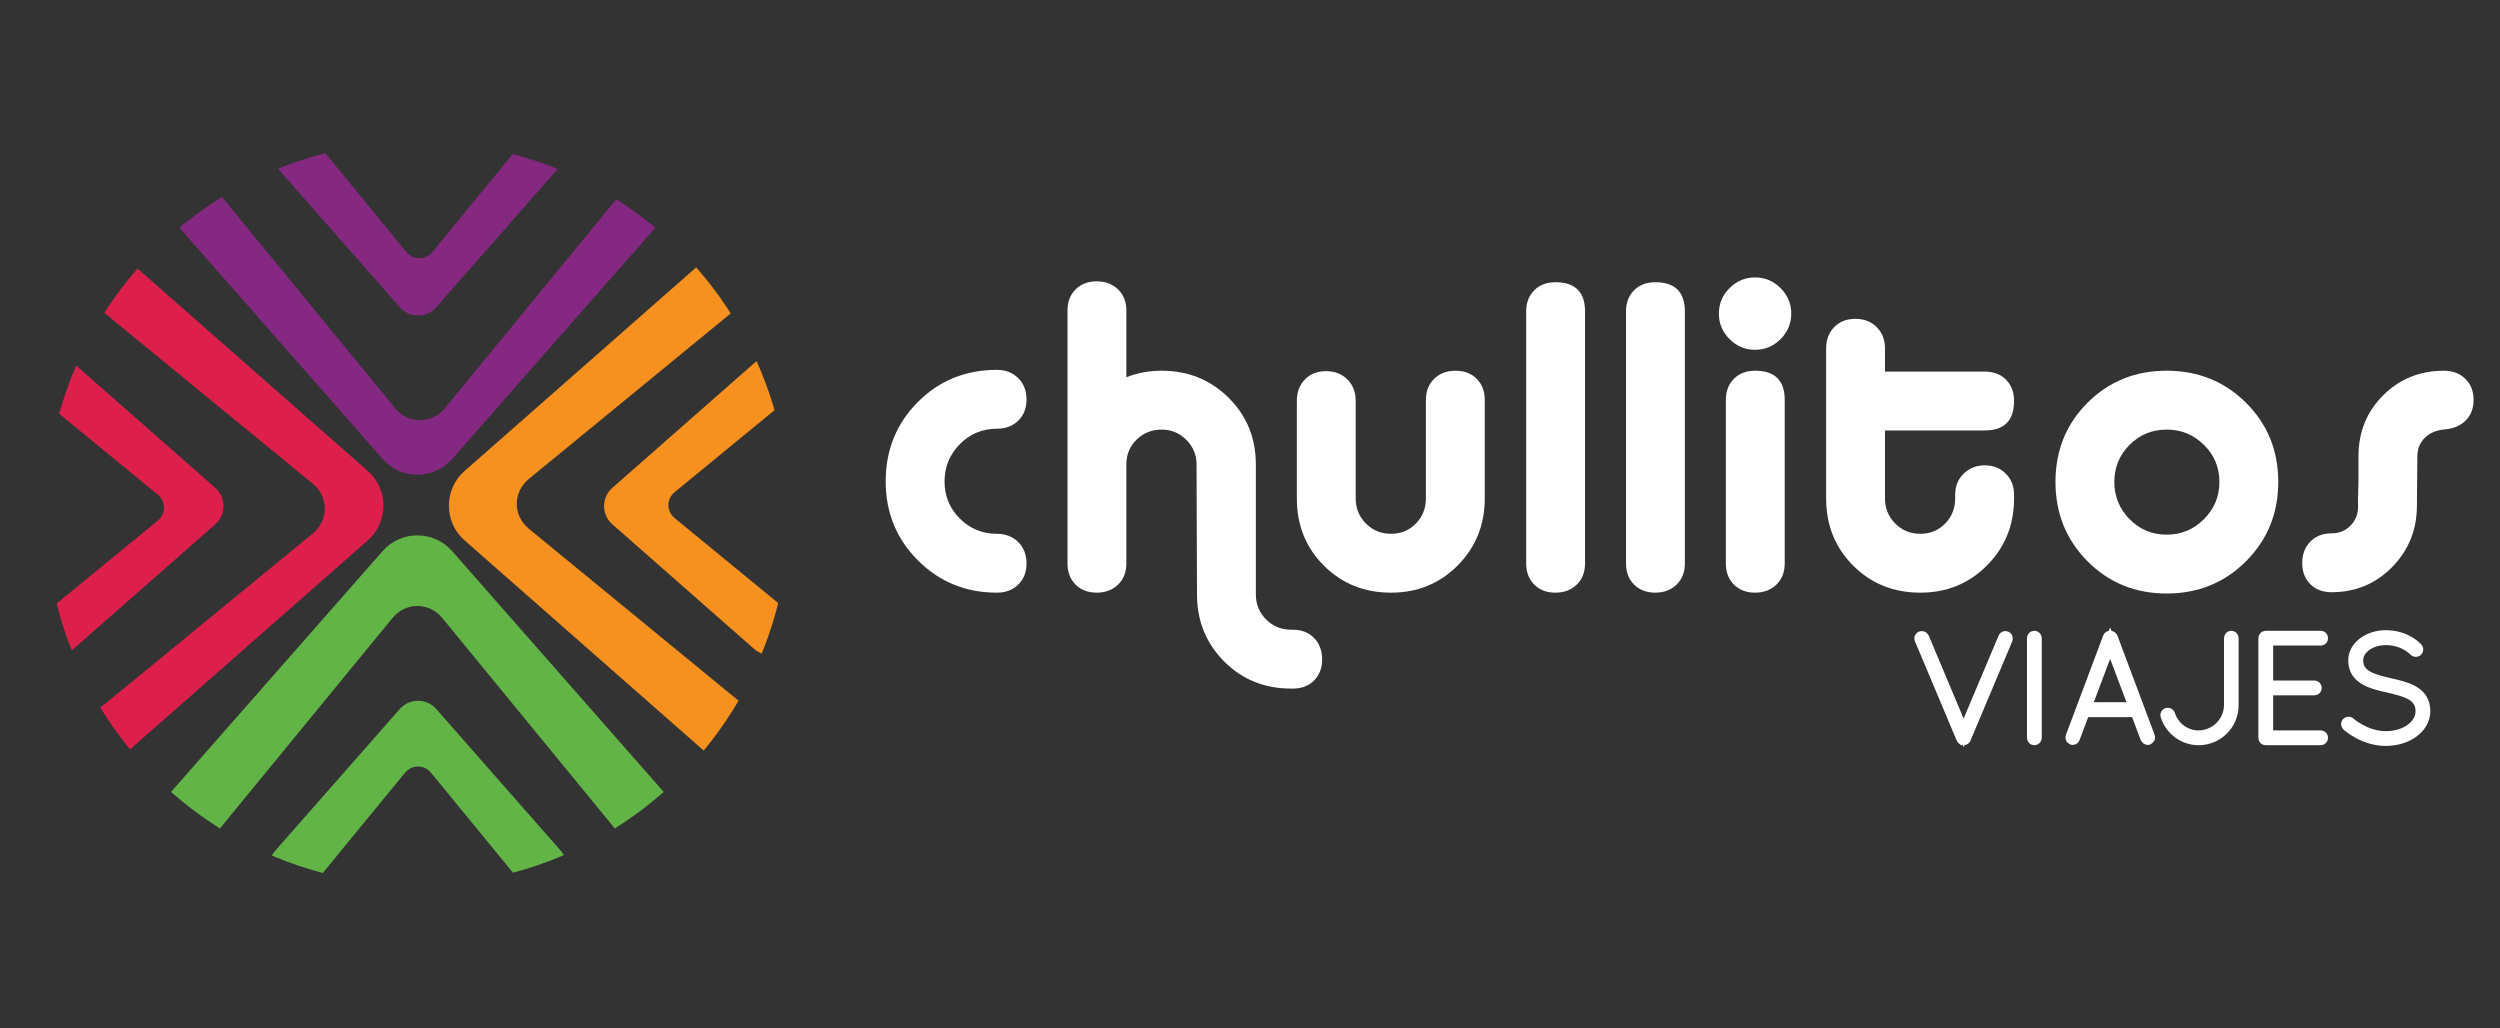
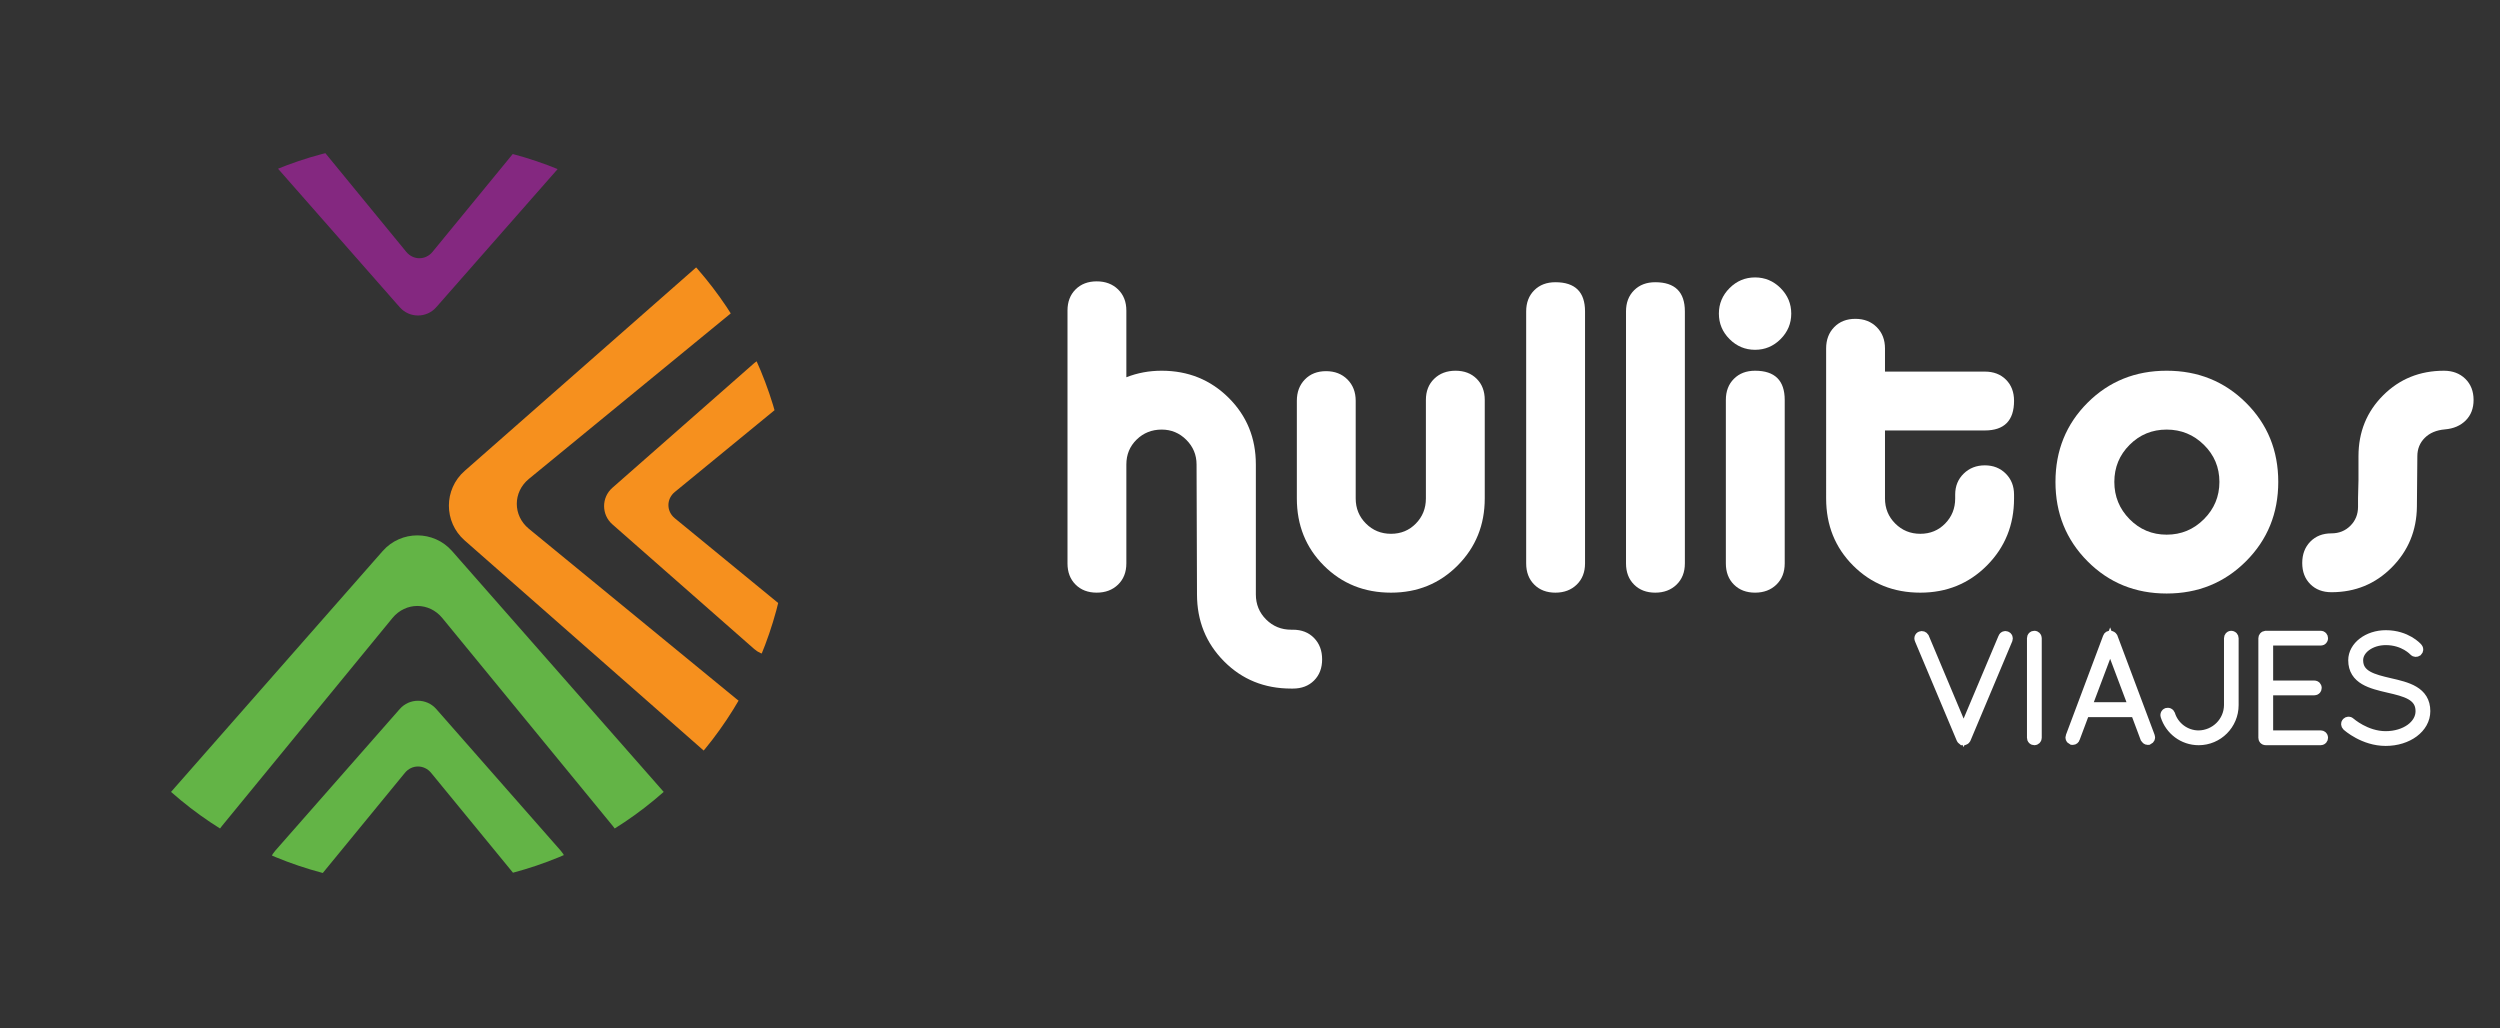
<svg xmlns="http://www.w3.org/2000/svg" xmlns:xlink="http://www.w3.org/1999/xlink" version="1.1" id="Capa_1" x="0px" y="0px" viewBox="0 0 338.25 139.104" enable-background="new 0 0 338.25 139.104" xml:space="preserve">
  <rect x="0" y="0" width="338.25" height="139.104" fill="#333333" stroke="none" />
  <g id="XMLID_513_">
    <g>
-       <path fill="#ffffff" d="M134.876,58.005c-1.967,0-3.638,0.699-5.014,2.095c-1.378,1.396-2.065,3.077-2.065,5.044    s0.688,3.638,2.065,5.014c1.376,1.378,3.047,2.065,5.014,2.065c1.18,0,2.144,0.374,2.891,1.12    c0.747,0.748,1.121,1.711,1.121,2.891c0,1.181-0.374,2.134-1.121,2.861s-1.711,1.092-2.891,1.092    c-4.209,0-7.768-1.455-10.678-4.365s-4.365-6.47-4.365-10.678c0-4.248,1.445-7.826,4.336-10.736s6.46-4.366,10.707-4.366    c1.18,0,2.144,0.375,2.891,1.121c0.747,0.748,1.121,1.711,1.121,2.891s-0.374,2.134-1.121,2.861    C137.02,57.643,136.056,58.005,134.876,58.005z" />
      <path fill="#ffffff" d="M174.932,93.164h-0.236c-3.618,0-6.646-1.229-9.084-3.687c-2.439-2.458-3.658-5.478-3.658-9.056    l-0.059-17.579c0-1.298-0.463-2.408-1.387-3.333c-0.924-0.924-2.035-1.387-3.333-1.387c-1.337,0-2.468,0.453-3.392,1.357    c-0.925,0.905-1.387,2.025-1.387,3.362v13.391c0,1.181-0.374,2.134-1.12,2.861c-0.748,0.728-1.711,1.092-2.891,1.092    c-1.181,0-2.134-0.364-2.861-1.092c-0.729-0.728-1.092-1.681-1.092-2.861V42.019c0-1.18,0.363-2.133,1.092-2.861    c0.728-0.727,1.681-1.091,2.861-1.091c1.18,0,2.143,0.364,2.891,1.091c0.746,0.729,1.12,1.682,1.12,2.861v9.025    c1.494-0.59,3.087-0.885,4.778-0.885c3.578,0,6.598,1.22,9.056,3.658c2.457,2.438,3.687,5.447,3.687,9.025v17.579    c0,1.337,0.462,2.468,1.387,3.393c0.924,0.923,2.055,1.386,3.392,1.386h0.236c1.18,0,2.133,0.374,2.861,1.121    c0.727,0.747,1.091,1.711,1.091,2.891s-0.364,2.133-1.091,2.861C177.065,92.8,176.112,93.164,174.932,93.164z" />
      <path fill="#ffffff" d="M183.426,54.229v13.215c0,1.337,0.462,2.468,1.386,3.392c0.924,0.925,2.055,1.387,3.393,1.387    c1.336,0,2.457-0.462,3.362-1.387c0.904-0.924,1.356-2.055,1.356-3.392V54.112c0-1.181,0.374-2.134,1.121-2.861    s1.711-1.092,2.891-1.092s2.133,0.364,2.861,1.092c0.728,0.728,1.091,1.681,1.091,2.861v13.332c0,3.579-1.219,6.598-3.657,9.055    c-2.438,2.458-5.447,3.688-9.025,3.688c-3.619,0-6.646-1.219-9.085-3.658c-2.438-2.438-3.657-5.466-3.657-9.084V54.229    c0-1.18,0.363-2.143,1.091-2.891c0.728-0.746,1.682-1.12,2.861-1.12s2.144,0.374,2.891,1.12    C183.052,52.087,183.426,53.05,183.426,54.229z" />
      <path fill="#ffffff" d="M214.455,42.137v34.097c0,1.181-0.374,2.134-1.121,2.861s-1.711,1.092-2.891,1.092    s-2.134-0.364-2.861-1.092s-1.091-1.681-1.091-2.861V42.137c0-1.18,0.363-2.133,1.091-2.861c0.728-0.728,1.682-1.091,2.861-1.091    C213.117,38.185,214.455,39.502,214.455,42.137z" />
      <path fill="#ffffff" d="M227.963,42.137v34.097c0,1.181-0.374,2.134-1.12,2.861c-0.748,0.728-1.711,1.092-2.891,1.092    c-1.181,0-2.134-0.364-2.861-1.092c-0.729-0.728-1.092-1.681-1.092-2.861V42.137c0-1.18,0.363-2.133,1.092-2.861    c0.728-0.728,1.681-1.091,2.861-1.091C226.626,38.185,227.963,39.502,227.963,42.137z" />
      <path fill="#ffffff" d="M240.911,38.98c0.964,0.964,1.445,2.114,1.445,3.451s-0.481,2.487-1.445,3.451s-2.114,1.445-3.45,1.445    c-1.338,0-2.488-0.481-3.451-1.445c-0.965-0.964-1.445-2.114-1.445-3.451s0.48-2.487,1.445-3.451    c0.963-0.963,2.113-1.445,3.451-1.445C238.797,37.535,239.947,38.018,240.911,38.98z M241.472,54.112    c0-2.635-1.337-3.953-4.011-3.953c-1.181,0-2.134,0.364-2.861,1.092c-0.729,0.728-1.092,1.681-1.092,2.861v22.121    c0,1.181,0.363,2.134,1.092,2.861c0.728,0.728,1.681,1.092,2.861,1.092c1.18,0,2.143-0.364,2.891-1.092    c0.746-0.728,1.12-1.681,1.12-2.861V54.112z" />
      <path fill="#ffffff" d="M272.501,67.444c0,3.579-1.22,6.598-3.657,9.055c-2.439,2.458-5.448,3.688-9.026,3.688    c-3.618,0-6.646-1.219-9.084-3.658c-2.439-2.438-3.658-5.466-3.658-9.084V47.15c0-1.18,0.363-2.143,1.092-2.89    c0.728-0.747,1.681-1.121,2.861-1.121c1.18,0,2.143,0.374,2.891,1.121c0.746,0.747,1.12,1.71,1.12,2.89v3.127h13.51    c1.18,0,2.133,0.364,2.86,1.092s1.092,1.681,1.092,2.86c0,2.675-1.318,4.012-3.952,4.012h-13.51v9.203    c0,1.337,0.462,2.468,1.387,3.392c0.924,0.925,2.055,1.387,3.392,1.387s2.458-0.462,3.362-1.387    c0.904-0.924,1.357-2.055,1.357-3.392v-0.531c0-1.141,0.384-2.084,1.15-2.832c0.767-0.746,1.72-1.12,2.861-1.12    c1.14,0,2.084,0.374,2.831,1.12c0.747,0.748,1.121,1.691,1.121,2.832V67.444z" />
      <path fill="#ffffff" d="M293.148,50.159c4.247,0,7.825,1.445,10.736,4.336c2.91,2.891,4.365,6.46,4.365,10.707    c0,4.248-1.455,7.827-4.365,10.736c-2.911,2.911-6.489,4.365-10.736,4.365c-4.248,0-7.816-1.454-10.707-4.365    c-2.891-2.909-4.336-6.488-4.336-10.736c0-4.247,1.445-7.816,4.336-10.707S288.9,50.159,293.148,50.159z M293.148,58.123    c-1.968,0-3.639,0.688-5.015,2.065c-1.377,1.377-2.064,3.048-2.064,5.014c0,1.967,0.688,3.648,2.064,5.044    c1.376,1.396,3.047,2.094,5.015,2.094c1.966,0,3.647-0.697,5.043-2.094c1.396-1.396,2.095-3.077,2.095-5.044    c0-1.966-0.698-3.637-2.095-5.014C296.795,58.812,295.113,58.123,293.148,58.123z" />
      <path fill="#ffffff" d="M328.07,59.244c-0.669,0.669-1.003,1.495-1.003,2.478l-0.06,6.843c-0.039,3.226-1.17,5.959-3.392,8.2    c-2.223,2.242-4.946,3.362-8.17,3.362c-1.181,0-2.134-0.364-2.861-1.091c-0.729-0.728-1.092-1.682-1.092-2.861    s0.363-2.144,1.092-2.891c0.728-0.747,1.681-1.121,2.861-1.121c1.021,0,1.877-0.344,2.565-1.032    c0.688-0.688,1.032-1.543,1.032-2.566c0-0.354,0-0.746,0-1.18c0.039-1.572,0.06-2.379,0.06-2.418v-3.245    c0-3.264,1.11-6.007,3.333-8.229c2.222-2.221,4.965-3.333,8.229-3.333c1.18,0,2.143,0.364,2.891,1.092    c0.746,0.728,1.12,1.681,1.12,2.861c0,1.141-0.354,2.064-1.062,2.772s-1.643,1.111-2.802,1.209    C329.653,58.192,328.738,58.576,328.07,59.244z" />
    </g>
    <g id="XMLID_534_">
      <defs>
        <circle id="XMLID_536_" cx="56.471" cy="69.463" r="50.305" />
      </defs>
      <clipPath id="XMLID_532_">
        <use xlink:href="#XMLID_536_" overflow="visible" />
      </clipPath>
      <path clip-path="url(#XMLID_532_)" fill="#F6901E" d="M109.775,100.526c0,5.381-6.344,8.251-10.386,4.699L83.646,91.386    l-20.785-18.27c-2.834-2.491-2.834-6.906,0-9.397l20.785-18.27L99.389,31.61c4.042-3.553,10.386-0.683,10.386,4.699l0,32.109    L109.775,100.526z M107.704,68.17l0-23.074c0-3.867-4.888-5.93-8.001-3.376l-12.129,9.945L71.56,64.794    c-2.184,1.79-2.184,4.963,0,6.753l16.013,13.129l12.129,9.945c3.114,2.553,8.001,0.491,8.001-3.376L107.704,68.17z" />
-       <path clip-path="url(#XMLID_532_)" fill="#852881" d="M56.471,15.189l32.096,0c5.381,0,8.251,6.343,4.699,10.385L79.431,41.318    L61.17,62.1c-2.491,2.835-6.907,2.835-9.399,0L33.51,41.318L19.675,25.574c-3.552-4.042-0.682-10.385,4.699-10.385L56.471,15.189z     M56.83,19.079l-23.074,0c-3.867,0-5.93,4.888-3.376,8.001l9.945,12.129l13.129,16.013c1.79,2.184,4.963,2.184,6.753,0    L73.336,39.21l9.945-12.129c2.553-3.114,0.491-8.001-3.376-8.001L56.83,19.079z" />
-       <path clip-path="url(#XMLID_532_)" fill="#DD204B" d="M2.843,68.417l0-32.109c0-5.381,6.344-8.251,10.386-4.699l15.744,13.839    l20.784,18.27c2.834,2.491,2.834,6.906,0,9.397l-20.784,18.27l-15.744,13.839c-4.042,3.553-10.386,0.683-10.386-4.699    L2.843,68.417z M6.166,68.817l0,23.074c0,3.867,4.888,5.93,8.001,3.376l12.129-9.945l16.013-13.129    c2.184-1.79,2.184-4.963,0-6.753L26.296,52.311l-12.129-9.945c-3.114-2.553-8.001-0.491-8.001,3.376L6.166,68.817z" />
      <path clip-path="url(#XMLID_532_)" fill="#63B446" d="M24.374,121.475c-5.381,0-8.251-6.343-4.699-10.385L33.51,95.345    l18.261-20.782c2.491-2.835,6.907-2.835,9.399,0l18.261,20.782l13.835,15.745c3.552,4.042,0.682,10.385-4.699,10.385l-32.096,0    L24.374,121.475z M79.545,119.768c3.867,0,5.93-4.888,3.376-8.001l-9.945-12.129L59.847,83.624c-1.79-2.184-4.963-2.184-6.753,0    L39.965,99.637l-9.945,12.129c-2.553,3.114-0.491,8.001,3.376,8.001l23.074,0L79.545,119.768z" />
      <path clip-path="url(#XMLID_532_)" fill="#F6901E" d="M107.499,85.341c0,2.827-3.333,4.335-5.457,2.469l-8.272-7.271L82.85,70.94    c-1.489-1.309-1.489-3.628,0-4.937l10.92-9.599l8.272-7.271c2.124-1.867,5.457-0.359,5.457,2.469l0,16.87L107.499,85.341z     M110.287,68.342l0-12.123c0-2.032-2.568-3.115-4.204-1.774l-6.373,5.225l-8.413,6.898c-1.147,0.941-1.147,2.607,0,3.548    l8.413,6.898l6.373,5.225c1.636,1.341,4.204,0.258,4.204-1.774L110.287,68.342z" />
      <path clip-path="url(#XMLID_532_)" fill="#842880" d="M56.555,16.922l16.863,0c2.827,0,4.335,3.333,2.469,5.456l-7.269,8.272    l-9.594,10.919c-1.309,1.49-3.629,1.49-4.938,0L44.492,30.65l-7.269-8.272c-1.866-2.124-0.358-5.456,2.469-5.456L56.555,16.922z     M56.745,15.089l-12.123,0c-2.032,0-3.115,2.568-1.774,4.204l5.225,6.373l6.898,8.413c0.941,1.147,2.607,1.147,3.548,0    l6.898-8.413l5.225-6.373c1.341-1.636,0.258-4.204-1.774-4.204L56.745,15.089z" />
-       <path clip-path="url(#XMLID_532_)" fill="#DD204B" d="M4.473,68.472l0-16.87c0-2.827,3.333-4.335,5.457-2.469l8.272,7.271    l10.92,9.599c1.489,1.309,1.489,3.628,0,4.937l-10.92,9.599L9.93,87.81c-2.124,1.867-5.457,0.359-5.457-2.469L4.473,68.472z     M2.342,68.681l0,12.123c0,2.032,2.568,3.115,4.204,1.774l6.373-5.225l8.413-6.898c1.147-0.941,1.147-2.607,0-3.548l-8.413-6.898    l-6.373-5.225c-1.636-1.341-4.204-0.258-4.204,1.774L2.342,68.681z" />
      <path clip-path="url(#XMLID_532_)" fill="#63B446" d="M39.692,120.577c-2.827,0-4.335-3.333-2.469-5.456l7.269-8.272l9.594-10.919    c1.309-1.49,3.629-1.49,4.938,0l9.594,10.919l7.269,8.272c1.866,2.124,0.358,5.456-2.469,5.456l-16.863,0L39.692,120.577z     M68.678,123.557c2.032,0,3.115-2.568,1.774-4.204l-5.225-6.373l-6.898-8.413c-0.941-1.147-2.607-1.147-3.548,0l-6.898,8.413    l-5.225,6.373c-1.341,1.636-0.258,4.204,1.774,4.204l12.123,0L68.678,123.557z" />
    </g>
    <g>
      <path fill="#4D4D4F" stroke="#ffffff" stroke-width="1.5" stroke-miterlimit="10" d="M265.517,100.017    c-0.04-0.021-0.061-0.061-0.08-0.101l-5.653-13.442c-0.06-0.119,0-0.279,0.12-0.319c0.14-0.06,0.28,0,0.359,0.12l5.413,12.883    l5.433-12.883c0.04-0.12,0.2-0.18,0.32-0.12c0.14,0.04,0.18,0.2,0.14,0.319l-5.652,13.442c0,0.021-0.021,0.021-0.021,0.021    c-0.02,0.06-0.06,0.1-0.12,0.12h-0.02c-0.02,0.02-0.06,0.02-0.08,0.02h-0.02h-0.04c-0.021-0.02-0.04-0.02-0.04-0.02    C265.556,100.057,265.536,100.036,265.517,100.017z" />
      <path fill="#4D4D4F" stroke="#ffffff" stroke-width="1.5" stroke-miterlimit="10" d="M274.999,86.354c0-0.16,0.1-0.26,0.259-0.26    c0.12,0,0.24,0.1,0.24,0.26v13.462c0,0.16-0.12,0.26-0.24,0.26c-0.159,0-0.259-0.1-0.259-0.26V86.354z" />
      <path fill="#4D4D4F" stroke="#ffffff" stroke-width="1.5" stroke-miterlimit="10" d="M288.998,96.281h-6.991l-1.338,3.575    c-0.02,0.1-0.12,0.18-0.22,0.18c-0.02,0-0.06-0.02-0.1-0.02c-0.12-0.061-0.18-0.2-0.12-0.34l5.033-13.423    c0.04-0.119,0.14-0.18,0.26-0.159c0.1,0,0.2,0.06,0.26,0.159l5.033,13.423c0.061,0.14-0.02,0.279-0.14,0.34    c-0.04,0-0.06,0.02-0.08,0.02c-0.1,0-0.199-0.08-0.26-0.18L288.998,96.281z M282.207,95.762h6.591l-3.295-8.748L282.207,95.762z" />
      <path fill="#4D4D4F" stroke="#ffffff" stroke-width="1.5" stroke-miterlimit="10" d="M293.208,96.521    c0.159-0.04,0.279,0.021,0.34,0.16c0.519,1.678,2.097,2.896,3.935,2.896c2.297-0.04,4.154-1.878,4.174-4.175v-9.048    c0-0.14,0.101-0.26,0.22-0.26c0.16,0,0.26,0.12,0.26,0.26v9.048c0,2.576-2.077,4.674-4.653,4.674    c-2.077,0-3.815-1.358-4.414-3.235C293.008,96.721,293.088,96.561,293.208,96.521z" />
      <path fill="#4D4D4F" stroke="#ffffff" stroke-width="1.5" stroke-miterlimit="10" d="M306.586,100.076h-0.04    c-0.16,0-0.24-0.12-0.24-0.26V86.354c0-0.12,0.08-0.24,0.24-0.26h0.02h0.021h7.41c0.14,0,0.239,0.12,0.239,0.26    s-0.1,0.239-0.239,0.239h-7.19v6.232h6.331c0.141,0,0.24,0.119,0.24,0.239c0,0.16-0.1,0.26-0.24,0.26h-6.331v6.252h7.19    c0.14,0,0.239,0.1,0.239,0.239s-0.1,0.26-0.239,0.26h-7.391H306.586z" />
      <path fill="#4D4D4F" stroke="#ffffff" stroke-width="1.5" stroke-miterlimit="10" d="M317.587,98.159    c-0.101-0.101-0.12-0.26-0.021-0.36c0.1-0.1,0.26-0.119,0.359-0.02c0.021,0.02,2.117,1.897,4.854,1.897    c2.697,0,4.794-1.518,4.794-3.455c0-2.218-2.137-2.717-4.394-3.236c-2.317-0.539-4.714-1.099-4.714-3.655    c0-1.817,1.938-3.315,4.334-3.315c2.756,0,4.194,1.618,4.254,1.698c0.101,0.1,0.08,0.259-0.02,0.359    c-0.12,0.079-0.279,0.079-0.359-0.021c-0.021-0.02-1.358-1.518-3.875-1.518c-2.098,0-3.815,1.258-3.815,2.796    c0,2.138,2.098,2.637,4.314,3.156c2.357,0.539,4.774,1.099,4.774,3.735c0,2.217-2.317,3.954-5.294,3.954    C319.844,100.176,317.666,98.238,317.587,98.159z" />
    </g>
  </g>
</svg>